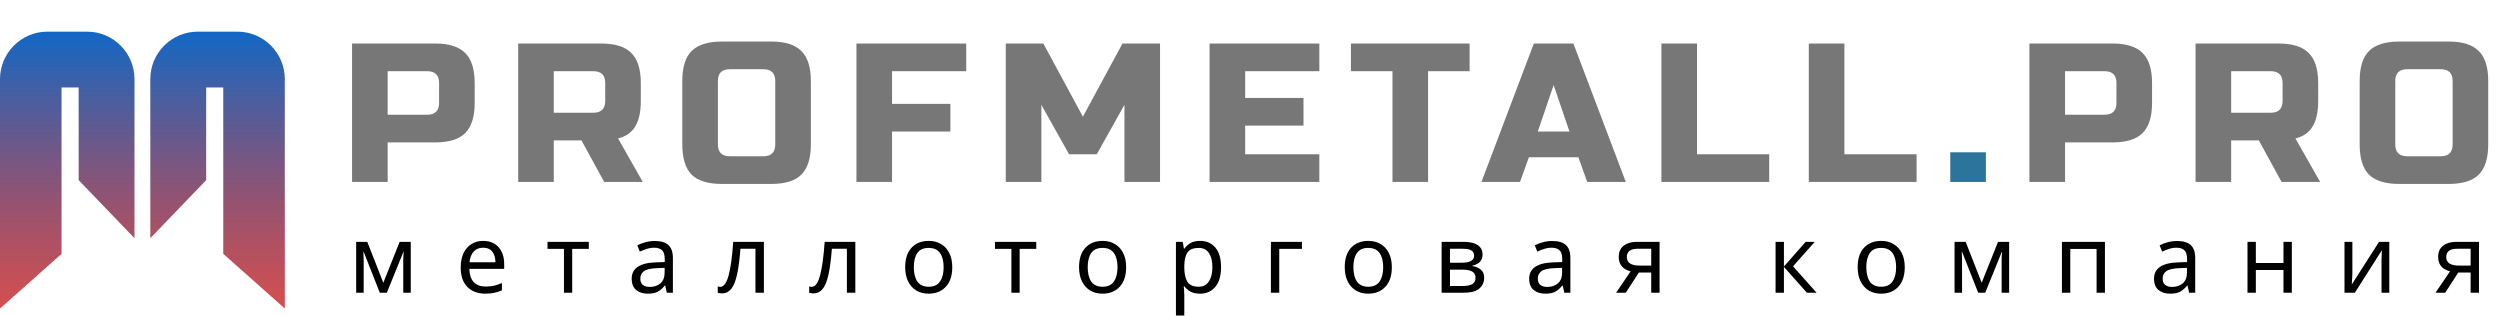
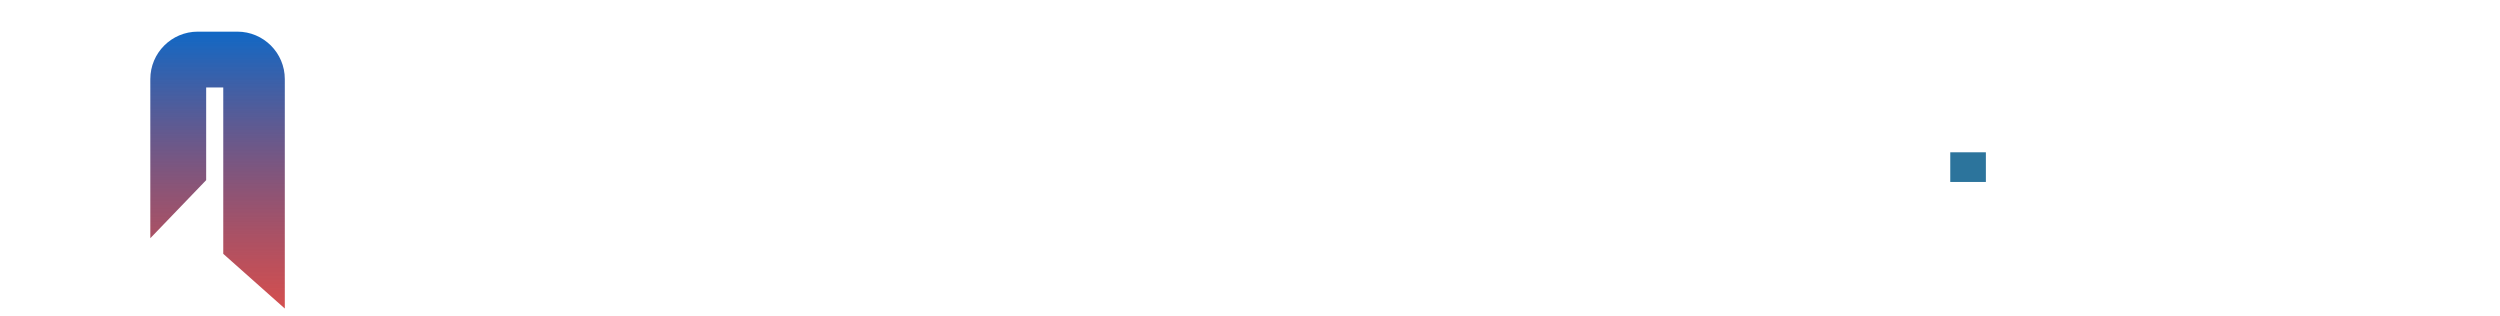
<svg xmlns="http://www.w3.org/2000/svg" width="316" height="40" viewBox="0 0 316 40" fill="none">
-   <path d="M44.5 5.5H55C56.75 5.5 58.017 5.9 58.8 6.7C59.6 7.483 60 8.75 60 10.5V13C60 14.75 59.6 16.025 58.8 16.825C58.017 17.608 56.75 18 55 18H49V23H44.5V5.5ZM55.5 10.5C55.5 9.5 55 9 54 9H49V14.5H54C55 14.5 55.5 14 55.5 13V10.5ZM65.499 5.5H75.999C77.749 5.5 79.016 5.9 79.799 6.7C80.599 7.483 80.999 8.75 80.999 10.5V12.75C80.999 14.133 80.766 15.208 80.299 15.975C79.849 16.742 79.124 17.25 78.124 17.5L81.249 23H76.374L73.499 17.75H69.999V23H65.499V5.5ZM76.499 10.5C76.499 9.5 75.999 9 74.999 9H69.999V14.25H74.999C75.999 14.25 76.499 13.75 76.499 12.75V10.5ZM97.992 10.25C97.992 9.25 97.492 8.75 96.492 8.75H92.242C91.242 8.75 90.742 9.25 90.742 10.25V18.25C90.742 19.25 91.242 19.75 92.242 19.75H96.492C97.492 19.75 97.992 19.25 97.992 18.25V10.25ZM102.492 18.25C102.492 20 102.092 21.275 101.292 22.075C100.509 22.858 99.242 23.25 97.492 23.25H91.242C89.492 23.25 88.217 22.858 87.417 22.075C86.634 21.275 86.242 20 86.242 18.25V10.25C86.242 8.5 86.634 7.233 87.417 6.45C88.217 5.65 89.492 5.25 91.242 5.25H97.492C99.242 5.25 100.509 5.65 101.292 6.45C102.092 7.233 102.492 8.5 102.492 10.25V18.25ZM112.754 23H108.254V5.5H122.129V9H112.754V13.125H120.129V16.625H112.754V23ZM142.129 13.25L138.629 19.5H135.129L131.629 13.25V23H127.129V5.5H131.879L136.879 14.75L141.879 5.5H146.629V23H142.129V13.25ZM166.764 23H152.889V5.5H166.764V9H157.389V12.375H164.764V15.875H157.389V19.5H166.764V23ZM180.508 23H176.008V9H170.758V5.5H185.758V9H180.508V23ZM192.128 23H187.253L193.878 5.5H198.878L205.503 23H200.628L199.503 19.875H193.253L192.128 23ZM194.378 16.625H198.378L196.378 10.75L194.378 16.625ZM214.502 19.5H223.627V23H210.002V5.5H214.502V19.5ZM233.133 19.5H242.258V23H228.633V5.5H233.133V19.5ZM256.52 5.5H267.02C268.77 5.5 270.036 5.9 270.82 6.7C271.62 7.483 272.02 8.75 272.02 10.5V13C272.02 14.75 271.62 16.025 270.82 16.825C270.036 17.608 268.77 18 267.02 18H261.02V23H256.52V5.5ZM267.52 10.5C267.52 9.5 267.02 9 266.02 9H261.02V14.5H266.02C267.02 14.5 267.52 14 267.52 13V10.5ZM277.519 5.5H288.019C289.769 5.5 291.035 5.9 291.819 6.7C292.619 7.483 293.019 8.75 293.019 10.5V12.75C293.019 14.133 292.785 15.208 292.319 15.975C291.869 16.742 291.144 17.25 290.144 17.5L293.269 23H288.394L285.519 17.75H282.019V23H277.519V5.5ZM288.519 10.5C288.519 9.5 288.019 9 287.019 9H282.019V14.25H287.019C288.019 14.25 288.519 13.75 288.519 12.75V10.5ZM310.012 10.25C310.012 9.25 309.512 8.75 308.512 8.75H304.262C303.262 8.75 302.762 9.25 302.762 10.25V18.25C302.762 19.25 303.262 19.75 304.262 19.75H308.512C309.512 19.75 310.012 19.25 310.012 18.25V10.25ZM314.512 18.25C314.512 20 314.112 21.275 313.312 22.075C312.528 22.858 311.262 23.25 309.512 23.25H303.262C301.512 23.25 300.237 22.858 299.437 22.075C298.653 21.275 298.262 20 298.262 18.25V10.25C298.262 8.5 298.653 7.233 299.437 6.45C300.237 5.65 301.512 5.25 303.262 5.25H309.512C311.262 5.25 312.528 5.65 313.312 6.45C314.112 7.233 314.512 8.5 314.512 10.25V18.25Z" fill="#777777" />
  <path d="M246.514 19.25H251.014V23H246.514V19.25Z" fill="#2C749C" />
  <path d="M19 10C19 6.686 21.686 4 25 4H30C33.314 4 36 6.686 36 10V39L28.22 32.085V11.056H26.059V22.77L19 30.109V10Z" fill="url(#paint0_linear)" />
-   <path d="M17 10C17 6.686 14.314 4 11 4H6C2.686 4 0 6.686 0 10V39L7.78 32.085V11.056H9.941V22.77L17 30.109V10Z" fill="url(#paint1_linear)" />
-   <path d="M51.92 30.568V37H50.972V32.896C50.972 32.728 50.976 32.552 50.984 32.368C51 32.184 51.016 32.004 51.032 31.828H50.996L48.896 37H48.008L45.968 31.828H45.932C45.956 32.188 45.968 32.556 45.968 32.932V37H45.02V30.568H46.424L48.452 35.74L50.516 30.568H51.92ZM61.077 30.448C61.629 30.448 62.101 30.568 62.493 30.808C62.893 31.048 63.197 31.388 63.405 31.828C63.621 32.26 63.729 32.768 63.729 33.352V33.988H59.325C59.341 34.716 59.525 35.272 59.877 35.656C60.237 36.032 60.737 36.22 61.377 36.22C61.785 36.22 62.145 36.184 62.457 36.112C62.777 36.032 63.105 35.92 63.441 35.776V36.7C63.113 36.844 62.789 36.948 62.469 37.012C62.149 37.084 61.769 37.12 61.329 37.12C60.721 37.12 60.181 36.996 59.709 36.748C59.245 36.5 58.881 36.132 58.617 35.644C58.361 35.148 58.233 34.544 58.233 33.832C58.233 33.128 58.349 32.524 58.581 32.02C58.821 31.516 59.153 31.128 59.577 30.856C60.009 30.584 60.509 30.448 61.077 30.448ZM61.065 31.312C60.561 31.312 60.161 31.476 59.865 31.804C59.577 32.124 59.405 32.572 59.349 33.148H62.625C62.617 32.604 62.489 32.164 62.241 31.828C61.993 31.484 61.601 31.312 61.065 31.312ZM74.427 31.456H72.327V37H71.283V31.456H69.207V30.568H74.427V31.456ZM82.75 30.46C83.534 30.46 84.114 30.632 84.49 30.976C84.866 31.32 85.054 31.868 85.054 32.62V37H84.286L84.082 36.088H84.034C83.754 36.44 83.458 36.7 83.146 36.868C82.842 37.036 82.418 37.12 81.874 37.12C81.29 37.12 80.806 36.968 80.422 36.664C80.038 36.352 79.846 35.868 79.846 35.212C79.846 34.572 80.098 34.08 80.602 33.736C81.106 33.384 81.882 33.192 82.93 33.16L84.022 33.124V32.74C84.022 32.204 83.906 31.832 83.674 31.624C83.442 31.416 83.114 31.312 82.69 31.312C82.354 31.312 82.034 31.364 81.73 31.468C81.426 31.564 81.142 31.676 80.878 31.804L80.554 31.012C80.834 30.86 81.166 30.732 81.55 30.628C81.934 30.516 82.334 30.46 82.75 30.46ZM83.062 33.892C82.262 33.924 81.706 34.052 81.394 34.276C81.09 34.5 80.938 34.816 80.938 35.224C80.938 35.584 81.046 35.848 81.262 36.016C81.486 36.184 81.77 36.268 82.114 36.268C82.658 36.268 83.11 36.12 83.47 35.824C83.83 35.52 84.01 35.056 84.01 34.432V33.856L83.062 33.892ZM96.556 37H95.488V31.444H93.592C93.488 32.796 93.344 33.888 93.16 34.72C92.976 35.544 92.732 36.144 92.428 36.52C92.124 36.896 91.74 37.084 91.276 37.084C91.172 37.084 91.068 37.076 90.964 37.06C90.868 37.052 90.788 37.032 90.724 37V36.208C90.772 36.224 90.824 36.236 90.88 36.244C90.936 36.252 90.992 36.256 91.048 36.256C91.48 36.256 91.824 35.796 92.08 34.876C92.344 33.956 92.544 32.52 92.68 30.568H96.556V37ZM108.114 37H107.046V31.444H105.15C105.046 32.796 104.902 33.888 104.718 34.72C104.534 35.544 104.29 36.144 103.986 36.52C103.682 36.896 103.298 37.084 102.834 37.084C102.73 37.084 102.626 37.076 102.522 37.06C102.426 37.052 102.346 37.032 102.282 37V36.208C102.33 36.224 102.382 36.236 102.438 36.244C102.494 36.252 102.55 36.256 102.606 36.256C103.038 36.256 103.382 35.796 103.638 34.876C103.902 33.956 104.102 32.52 104.238 30.568H108.114V37ZM120.367 33.772C120.367 34.836 120.095 35.66 119.551 36.244C119.015 36.828 118.287 37.12 117.367 37.12C116.799 37.12 116.291 36.992 115.843 36.736C115.403 36.472 115.055 36.092 114.799 35.596C114.543 35.092 114.415 34.484 114.415 33.772C114.415 32.708 114.683 31.888 115.219 31.312C115.755 30.736 116.483 30.448 117.403 30.448C117.987 30.448 118.499 30.58 118.939 30.844C119.387 31.1 119.735 31.476 119.983 31.972C120.239 32.46 120.367 33.06 120.367 33.772ZM115.507 33.772C115.507 34.532 115.655 35.136 115.951 35.584C116.255 36.024 116.735 36.244 117.391 36.244C118.039 36.244 118.515 36.024 118.819 35.584C119.123 35.136 119.275 34.532 119.275 33.772C119.275 33.012 119.123 32.416 118.819 31.984C118.515 31.552 118.035 31.336 117.379 31.336C116.723 31.336 116.247 31.552 115.951 31.984C115.655 32.416 115.507 33.012 115.507 33.772ZM130.984 31.456H128.884V37H127.84V31.456H125.764V30.568H130.984V31.456ZM142.345 33.772C142.345 34.836 142.073 35.66 141.529 36.244C140.993 36.828 140.265 37.12 139.345 37.12C138.777 37.12 138.269 36.992 137.821 36.736C137.381 36.472 137.033 36.092 136.777 35.596C136.521 35.092 136.393 34.484 136.393 33.772C136.393 32.708 136.661 31.888 137.197 31.312C137.733 30.736 138.461 30.448 139.381 30.448C139.965 30.448 140.477 30.58 140.917 30.844C141.365 31.1 141.713 31.476 141.961 31.972C142.217 32.46 142.345 33.06 142.345 33.772ZM137.485 33.772C137.485 34.532 137.633 35.136 137.929 35.584C138.233 36.024 138.713 36.244 139.369 36.244C140.017 36.244 140.493 36.024 140.797 35.584C141.101 35.136 141.253 34.532 141.253 33.772C141.253 33.012 141.101 32.416 140.797 31.984C140.493 31.552 140.013 31.336 139.357 31.336C138.701 31.336 138.225 31.552 137.929 31.984C137.633 32.416 137.485 33.012 137.485 33.772ZM151.699 30.448C152.491 30.448 153.127 30.724 153.607 31.276C154.095 31.828 154.339 32.66 154.339 33.772C154.339 34.868 154.095 35.7 153.607 36.268C153.127 36.836 152.487 37.12 151.687 37.12C151.191 37.12 150.779 37.028 150.451 36.844C150.131 36.652 149.879 36.432 149.695 36.184H149.623C149.639 36.32 149.655 36.492 149.671 36.7C149.687 36.908 149.695 37.088 149.695 37.24V39.88H148.639V30.568H149.503L149.647 31.444H149.695C149.887 31.164 150.139 30.928 150.451 30.736C150.763 30.544 151.179 30.448 151.699 30.448ZM151.507 31.336C150.851 31.336 150.387 31.52 150.115 31.888C149.851 32.256 149.711 32.816 149.695 33.568V33.772C149.695 34.564 149.823 35.176 150.079 35.608C150.343 36.032 150.827 36.244 151.531 36.244C151.923 36.244 152.243 36.136 152.491 35.92C152.747 35.704 152.935 35.412 153.055 35.044C153.183 34.668 153.247 34.24 153.247 33.76C153.247 33.024 153.103 32.436 152.815 31.996C152.535 31.556 152.099 31.336 151.507 31.336ZM164.566 30.568V31.456H161.698V37H160.642V30.568H164.566ZM175.928 33.772C175.928 34.836 175.656 35.66 175.112 36.244C174.576 36.828 173.848 37.12 172.928 37.12C172.36 37.12 171.852 36.992 171.404 36.736C170.964 36.472 170.616 36.092 170.36 35.596C170.104 35.092 169.976 34.484 169.976 33.772C169.976 32.708 170.244 31.888 170.78 31.312C171.316 30.736 172.044 30.448 172.964 30.448C173.548 30.448 174.06 30.58 174.5 30.844C174.948 31.1 175.296 31.476 175.544 31.972C175.8 32.46 175.928 33.06 175.928 33.772ZM171.068 33.772C171.068 34.532 171.216 35.136 171.512 35.584C171.816 36.024 172.296 36.244 172.952 36.244C173.6 36.244 174.076 36.024 174.38 35.584C174.684 35.136 174.836 34.532 174.836 33.772C174.836 33.012 174.684 32.416 174.38 31.984C174.076 31.552 173.596 31.336 172.94 31.336C172.284 31.336 171.808 31.552 171.512 31.984C171.216 32.416 171.068 33.012 171.068 33.772ZM187.394 32.188C187.394 32.588 187.274 32.9 187.034 33.124C186.794 33.348 186.486 33.5 186.11 33.58V33.628C186.51 33.684 186.858 33.828 187.154 34.06C187.45 34.284 187.598 34.636 187.598 35.116C187.598 35.66 187.394 36.112 186.986 36.472C186.586 36.824 185.922 37 184.994 37H182.222V30.568H184.982C185.438 30.568 185.846 30.62 186.206 30.724C186.574 30.82 186.862 30.988 187.07 31.228C187.286 31.46 187.394 31.78 187.394 32.188ZM186.326 32.32C186.326 32.016 186.214 31.796 185.99 31.66C185.774 31.516 185.418 31.444 184.922 31.444H183.278V33.208H184.73C185.794 33.208 186.326 32.912 186.326 32.32ZM186.506 35.116C186.506 34.748 186.366 34.484 186.086 34.324C185.806 34.164 185.394 34.084 184.85 34.084H183.278V36.148H184.874C185.402 36.148 185.806 36.072 186.086 35.92C186.366 35.76 186.506 35.492 186.506 35.116ZM196.192 30.46C196.976 30.46 197.556 30.632 197.932 30.976C198.308 31.32 198.496 31.868 198.496 32.62V37H197.728L197.524 36.088H197.476C197.196 36.44 196.9 36.7 196.588 36.868C196.284 37.036 195.86 37.12 195.316 37.12C194.732 37.12 194.248 36.968 193.864 36.664C193.48 36.352 193.288 35.868 193.288 35.212C193.288 34.572 193.54 34.08 194.044 33.736C194.548 33.384 195.324 33.192 196.372 33.16L197.464 33.124V32.74C197.464 32.204 197.348 31.832 197.116 31.624C196.884 31.416 196.556 31.312 196.132 31.312C195.796 31.312 195.476 31.364 195.172 31.468C194.868 31.564 194.584 31.676 194.32 31.804L193.996 31.012C194.276 30.86 194.608 30.732 194.992 30.628C195.376 30.516 195.776 30.46 196.192 30.46ZM196.504 33.892C195.704 33.924 195.148 34.052 194.836 34.276C194.532 34.5 194.38 34.816 194.38 35.224C194.38 35.584 194.488 35.848 194.704 36.016C194.928 36.184 195.212 36.268 195.556 36.268C196.1 36.268 196.552 36.12 196.912 35.824C197.272 35.52 197.452 35.056 197.452 34.432V33.856L196.504 33.892ZM205.498 37H204.274L206.11 34.3C205.862 34.236 205.622 34.136 205.39 34C205.158 33.856 204.97 33.66 204.826 33.412C204.682 33.156 204.61 32.84 204.61 32.464C204.61 31.848 204.818 31.38 205.234 31.06C205.65 30.732 206.202 30.568 206.89 30.568H209.77V37H208.714V34.444H207.154L205.498 37ZM205.63 32.476C205.63 32.844 205.766 33.12 206.038 33.304C206.318 33.48 206.706 33.568 207.202 33.568H208.714V31.444H206.998C206.51 31.444 206.158 31.54 205.942 31.732C205.734 31.924 205.63 32.172 205.63 32.476ZM228.236 30.568H229.388L226.64 33.664L229.616 37H228.392L225.488 33.736V37H224.432V30.568H225.488V33.688L228.236 30.568ZM240.761 33.772C240.761 34.836 240.489 35.66 239.945 36.244C239.409 36.828 238.681 37.12 237.761 37.12C237.193 37.12 236.685 36.992 236.237 36.736C235.797 36.472 235.449 36.092 235.193 35.596C234.937 35.092 234.809 34.484 234.809 33.772C234.809 32.708 235.077 31.888 235.613 31.312C236.149 30.736 236.877 30.448 237.797 30.448C238.381 30.448 238.893 30.58 239.333 30.844C239.781 31.1 240.129 31.476 240.377 31.972C240.633 32.46 240.761 33.06 240.761 33.772ZM235.901 33.772C235.901 34.532 236.049 35.136 236.345 35.584C236.649 36.024 237.129 36.244 237.785 36.244C238.433 36.244 238.909 36.024 239.213 35.584C239.517 35.136 239.669 34.532 239.669 33.772C239.669 33.012 239.517 32.416 239.213 31.984C238.909 31.552 238.429 31.336 237.773 31.336C237.117 31.336 236.641 31.552 236.345 31.984C236.049 32.416 235.901 33.012 235.901 33.772ZM253.955 30.568V37H253.007V32.896C253.007 32.728 253.011 32.552 253.019 32.368C253.035 32.184 253.051 32.004 253.067 31.828H253.031L250.931 37H250.043L248.003 31.828H247.967C247.991 32.188 248.003 32.556 248.003 32.932V37H247.055V30.568H248.459L250.487 35.74L252.551 30.568H253.955ZM266.064 30.568V37H265.008V31.468H261.684V37H260.628V30.568H266.064ZM275.172 30.46C275.956 30.46 276.536 30.632 276.912 30.976C277.288 31.32 277.476 31.868 277.476 32.62V37H276.708L276.504 36.088H276.456C276.176 36.44 275.88 36.7 275.568 36.868C275.264 37.036 274.84 37.12 274.296 37.12C273.712 37.12 273.228 36.968 272.844 36.664C272.46 36.352 272.268 35.868 272.268 35.212C272.268 34.572 272.52 34.08 273.024 33.736C273.528 33.384 274.304 33.192 275.352 33.16L276.444 33.124V32.74C276.444 32.204 276.328 31.832 276.096 31.624C275.864 31.416 275.536 31.312 275.112 31.312C274.776 31.312 274.456 31.364 274.152 31.468C273.848 31.564 273.564 31.676 273.3 31.804L272.976 31.012C273.256 30.86 273.588 30.732 273.972 30.628C274.356 30.516 274.756 30.46 275.172 30.46ZM275.484 33.892C274.684 33.924 274.128 34.052 273.816 34.276C273.512 34.5 273.36 34.816 273.36 35.224C273.36 35.584 273.468 35.848 273.684 36.016C273.908 36.184 274.192 36.268 274.536 36.268C275.08 36.268 275.532 36.12 275.892 35.824C276.252 35.52 276.432 35.056 276.432 34.432V33.856L275.484 33.892ZM285.139 30.568V33.244H288.631V30.568H289.687V37H288.631V34.132H285.139V37H284.083V30.568H285.139ZM297.34 34.492C297.34 34.588 297.336 34.732 297.328 34.924C297.32 35.116 297.308 35.308 297.292 35.5C297.284 35.692 297.276 35.844 297.268 35.956L300.712 30.568H302.008V37H301.024V33.208C301.024 33.08 301.024 32.912 301.024 32.704C301.032 32.496 301.04 32.292 301.048 32.092C301.056 31.884 301.064 31.728 301.072 31.624L297.652 37H296.344V30.568H297.34V34.492ZM309.071 37H307.847L309.683 34.3C309.435 34.236 309.195 34.136 308.963 34C308.731 33.856 308.543 33.66 308.399 33.412C308.255 33.156 308.183 32.84 308.183 32.464C308.183 31.848 308.391 31.38 308.807 31.06C309.223 30.732 309.775 30.568 310.463 30.568H313.343V37H312.287V34.444H310.727L309.071 37ZM309.203 32.476C309.203 32.844 309.339 33.12 309.611 33.304C309.891 33.48 310.279 33.568 310.775 33.568H312.287V31.444H310.571C310.083 31.444 309.731 31.54 309.515 31.732C309.307 31.924 309.203 32.172 309.203 32.476Z" fill="black" />
  <defs>
    <linearGradient id="paint0_linear" x1="27.5" y1="4" x2="27.5" y2="39" gradientUnits="userSpaceOnUse">
      <stop stop-color="#1168C5" />
      <stop offset="1" stop-color="#C51111" stop-opacity="0.74" />
    </linearGradient>
    <linearGradient id="paint1_linear" x1="8.5" y1="4" x2="8.5" y2="39" gradientUnits="userSpaceOnUse">
      <stop stop-color="#1168C5" />
      <stop offset="1" stop-color="#C51111" stop-opacity="0.74" />
    </linearGradient>
  </defs>
</svg>